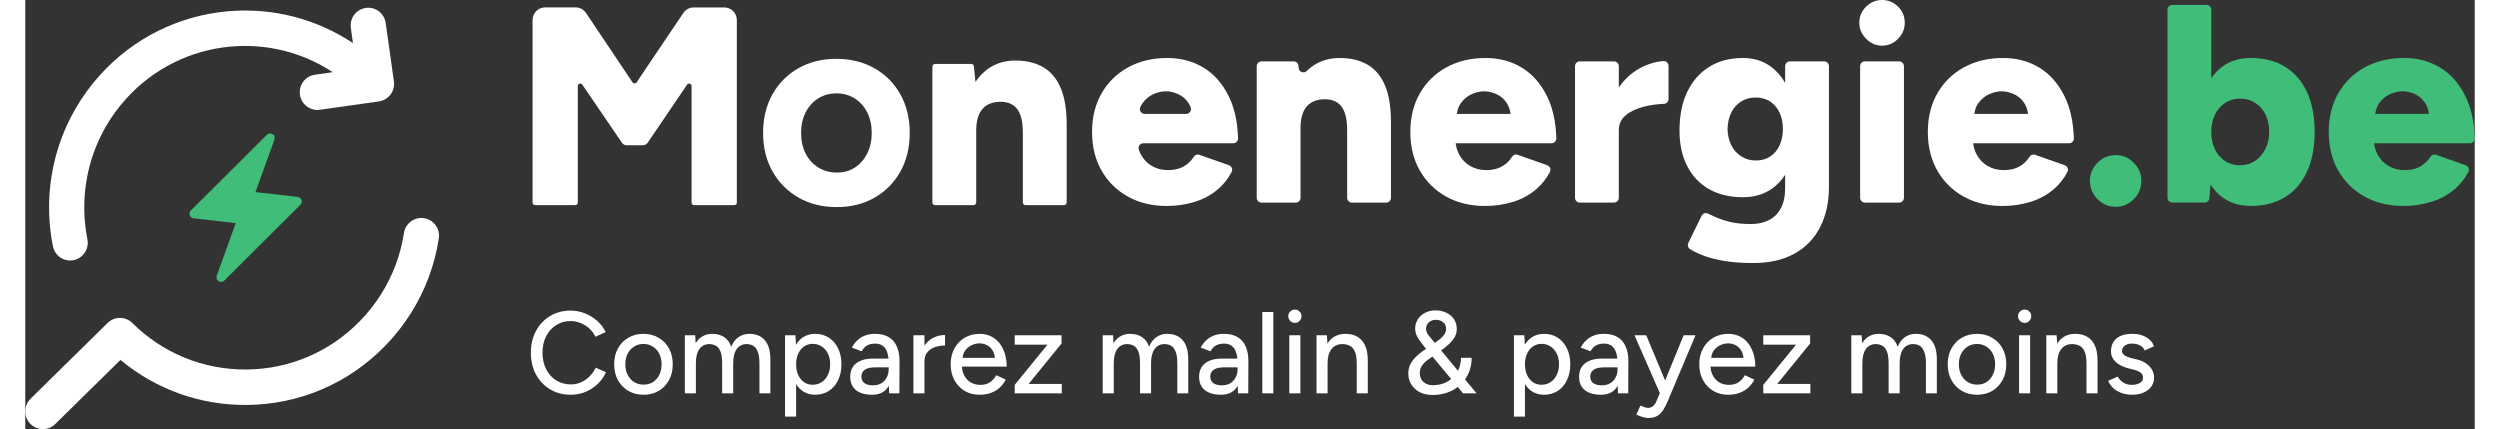
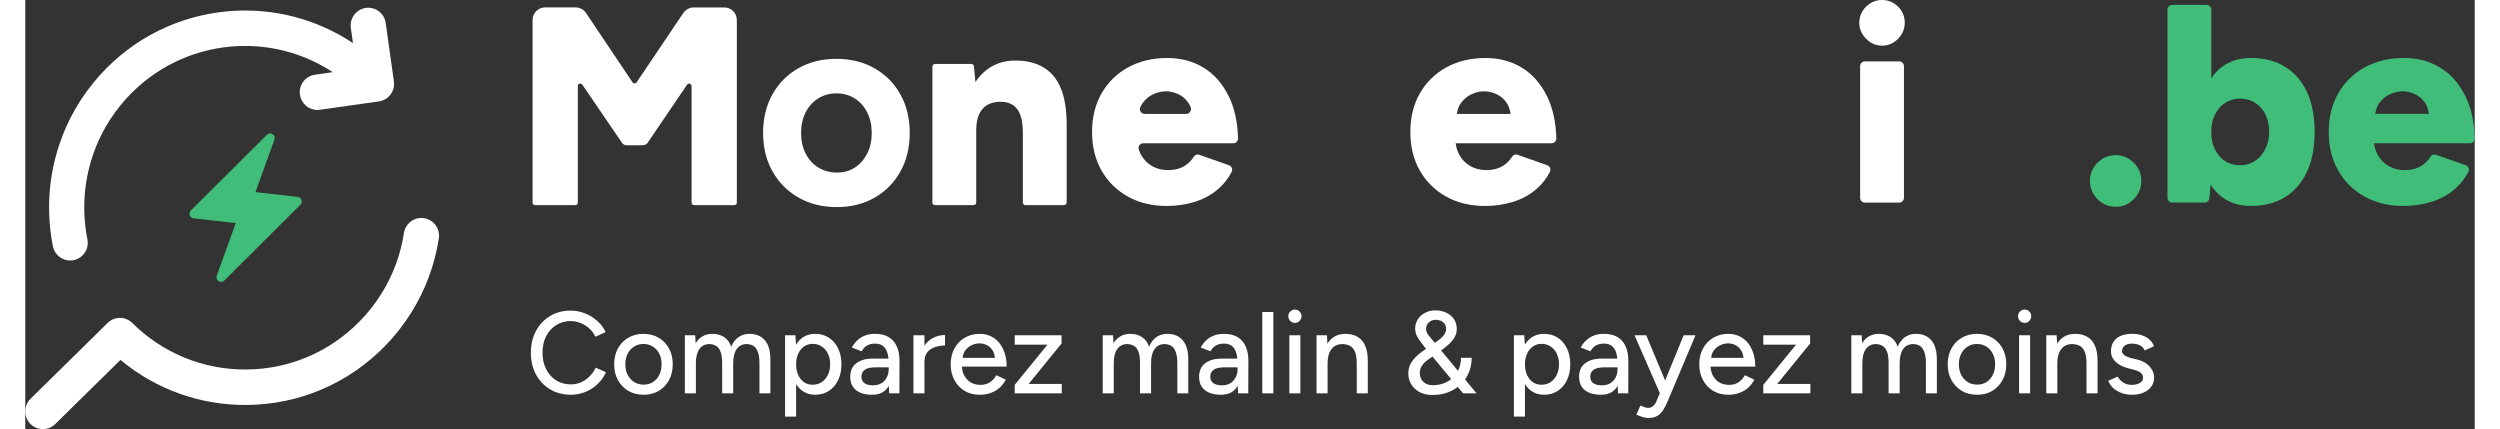
<svg xmlns="http://www.w3.org/2000/svg" width="268" height="46" viewBox="0 0 274 48" fill="none">
  <rect x="0" y="0" width="274" height="48" fill="#333333" stroke="none" />
  <path d="M30.897 22.369C30.831 22.184 30.667 22.052 30.474 22.028L25.751 21.487L27.874 15.617C27.957 15.393 27.874 15.139 27.674 15.008C27.474 14.877 27.211 14.902 27.04 15.069L18.519 23.549C18.382 23.689 18.337 23.895 18.402 24.08C18.467 24.266 18.629 24.397 18.823 24.419L23.545 24.96L21.42 30.844C21.339 31.07 21.427 31.323 21.629 31.452C21.695 31.495 21.769 31.522 21.845 31.529C22 31.547 22.153 31.495 22.263 31.384L30.78 22.898C30.917 22.758 30.964 22.552 30.899 22.369H30.897Z" fill="#40BD79" />
  <path d="M5.017 29.14C5.145 29.14 5.276 29.126 5.406 29.101C6.474 28.886 7.165 27.842 6.951 26.77C6.092 22.457 6.814 17.995 8.984 14.206C9.627 13.08 10.401 12.02 11.278 11.05C14.334 7.673 18.51 5.595 23.033 5.206C27.065 4.858 31.047 5.871 34.396 8.073L32.399 8.358C31.322 8.511 30.571 9.513 30.724 10.596C30.863 11.586 31.706 12.3 32.673 12.3C32.766 12.3 32.858 12.293 32.952 12.28L39.562 11.342C40.079 11.267 40.547 10.991 40.861 10.571C41.176 10.15 41.311 9.624 41.237 9.104L40.319 2.57C40.166 1.488 39.17 0.732 38.093 0.886C37.016 1.04 36.265 2.041 36.418 3.124L36.656 4.822C32.552 2.091 27.656 0.832 22.7 1.259C17.183 1.736 12.094 4.266 8.368 8.385C7.3 9.565 6.36 10.858 5.575 12.23C2.928 16.851 2.046 22.292 3.092 27.548C3.279 28.491 4.102 29.142 5.022 29.142L5.017 29.14Z" fill="#ffffff" />
  <path d="M44.612 24.406C43.537 24.238 42.53 24.978 42.361 26.058C41.983 28.507 41.127 30.806 39.816 32.892C39.127 33.991 38.313 35.02 37.398 35.953C34.027 39.389 29.525 41.3 24.724 41.333C24.681 41.333 24.638 41.333 24.596 41.333C19.841 41.333 15.364 39.489 11.975 36.13C11.21 35.372 9.983 35.368 9.213 36.123L0.594 44.602C-0.184 45.366 -0.198 46.621 0.562 47.403C0.949 47.801 1.459 48 1.972 48C2.485 48 2.966 47.812 3.351 47.435L10.65 40.26C14.611 43.558 19.551 45.333 24.755 45.299C30.609 45.258 36.098 42.927 40.209 38.738C41.325 37.601 42.314 36.346 43.155 35.008C44.754 32.461 45.8 29.655 46.261 26.669C46.427 25.588 45.692 24.575 44.617 24.406H44.612Z" fill="#ffffff" />
  <path d="M134.622 10.767C133.92 9.345 132.978 8.276 131.793 7.562C130.61 6.845 129.263 6.488 127.754 6.488C126.099 6.488 124.637 6.836 123.371 7.53C122.103 8.224 121.113 9.194 120.4 10.437C119.687 11.681 119.332 13.123 119.332 14.764C119.332 16.405 119.687 17.85 120.4 19.091C121.113 20.334 122.098 21.302 123.355 21.998C124.612 22.695 126.058 23.04 127.691 23.04C128.779 23.04 129.823 22.887 130.817 22.581C131.811 22.276 132.692 21.793 133.457 21.128C134.073 20.594 134.568 19.961 134.948 19.229C135.096 18.942 134.95 18.591 134.647 18.483L131.327 17.314C131.087 17.228 130.828 17.334 130.695 17.554C130.468 17.927 130.158 18.243 129.764 18.506C129.24 18.854 128.59 19.028 127.817 19.028C127.167 19.028 126.58 18.881 126.056 18.585C125.532 18.291 125.118 17.868 124.815 17.321C124.713 17.138 124.628 16.944 124.561 16.74C124.444 16.39 124.693 16.026 125.062 16.026H135.132C135.434 16.026 135.674 15.773 135.665 15.47C135.607 13.627 135.261 12.058 134.622 10.765V10.767ZM126.2 10.53C126.672 10.32 127.138 10.214 127.599 10.214C128.06 10.214 128.494 10.32 128.966 10.53C129.438 10.74 129.825 11.077 130.129 11.54C130.223 11.683 130.302 11.841 130.365 12.011C130.497 12.361 130.241 12.741 129.868 12.741H125.217C124.846 12.741 124.581 12.363 124.718 12.018C124.79 11.834 124.882 11.669 124.99 11.525C125.325 11.073 125.728 10.74 126.2 10.53Z" fill="#ffffff" />
-   <path d="M150.193 7.261C149.334 6.746 148.277 6.488 147.02 6.488C145.868 6.488 144.856 6.793 143.988 7.404C143.757 7.566 143.538 7.749 143.334 7.951C143.019 8.26 142.486 8.052 142.443 7.612L142.419 7.349C142.392 7.076 142.162 6.868 141.89 6.868H138.283C137.988 6.868 137.752 7.107 137.752 7.401V22.129C137.752 22.425 137.991 22.663 138.283 22.663H142.122C142.416 22.663 142.652 22.423 142.652 22.129V14.323C142.652 13.229 142.893 12.411 143.374 11.875C143.856 11.337 144.568 11.079 145.511 11.102C146.014 11.122 146.437 11.249 146.784 11.482C147.13 11.715 147.397 12.076 147.584 12.571C147.773 13.066 147.867 13.736 147.867 14.577V22.129C147.867 22.425 148.106 22.663 148.398 22.663H152.237C152.532 22.663 152.768 22.423 152.768 22.129V13.659C152.768 12.015 152.552 10.668 152.124 9.614C151.695 8.561 151.05 7.777 150.193 7.261Z" fill="#ffffff" />
  <path d="M170.225 10.767C169.524 9.345 168.581 8.276 167.396 7.562C166.213 6.845 164.866 6.488 163.357 6.488C161.702 6.488 160.241 6.836 158.974 7.53C157.706 8.224 156.717 9.194 156.004 10.437C155.291 11.681 154.936 13.123 154.936 14.764C154.936 16.405 155.291 17.85 156.004 19.091C156.717 20.334 157.702 21.302 158.959 21.998C160.216 22.695 161.662 23.04 163.294 23.04C164.383 23.04 165.426 22.887 166.42 22.581C167.414 22.276 168.296 21.793 169.06 21.128C169.677 20.594 170.171 19.961 170.551 19.229C170.7 18.942 170.554 18.591 170.25 18.483L166.931 17.314C166.69 17.228 166.432 17.334 166.299 17.554C166.072 17.927 165.761 18.243 165.368 18.506C164.844 18.854 164.194 19.028 163.42 19.028C162.77 19.028 162.184 18.881 161.66 18.585C161.136 18.291 160.722 17.868 160.418 17.321C160.202 16.932 160.065 16.5 160.002 16.026H170.736C171.037 16.026 171.278 15.773 171.269 15.47C171.21 13.627 170.864 12.058 170.225 10.765V10.767ZM161.803 10.53C162.276 10.32 162.741 10.214 163.202 10.214C163.663 10.214 164.097 10.32 164.57 10.53C165.042 10.74 165.429 11.077 165.732 11.54C165.946 11.866 166.083 12.268 166.146 12.741H160.137C160.207 12.25 160.357 11.844 160.594 11.525C160.929 11.073 161.331 10.74 161.803 10.53Z" fill="#ffffff" />
-   <path d="M178.256 9.795V7.399C178.256 7.103 178.018 6.866 177.725 6.866H173.886C173.592 6.866 173.356 7.105 173.356 7.399V22.127C173.356 22.423 173.594 22.661 173.886 22.661H177.725C178.02 22.661 178.256 22.421 178.256 22.127V14.543C178.256 13.869 178.517 13.315 179.041 12.883C179.565 12.452 180.251 12.13 181.098 11.92C181.798 11.746 182.533 11.645 183.311 11.615C183.595 11.604 183.817 11.369 183.817 11.082V7.361C183.817 7.049 183.554 6.8 183.246 6.827C182.32 6.906 181.427 7.182 180.565 7.654C179.659 8.152 178.89 8.864 178.256 9.795Z" fill="#ffffff" />
-   <path d="M196.861 9.269C196.44 8.541 195.923 7.942 195.304 7.483C194.414 6.818 193.361 6.488 192.147 6.488C190.681 6.488 189.417 6.82 188.36 7.483C187.301 8.145 186.484 9.079 185.909 10.279C185.333 11.479 185.045 12.922 185.045 14.606C185.045 16.143 185.333 17.47 185.909 18.587C186.484 19.704 187.301 20.561 188.36 21.162C189.417 21.763 190.681 22.061 192.147 22.061C193.361 22.061 194.414 21.761 195.304 21.162C195.923 20.746 196.44 20.208 196.861 19.552V21.051C196.861 21.957 196.699 22.71 196.373 23.309C196.046 23.911 195.597 24.352 195.021 24.636C194.445 24.921 193.791 25.061 193.058 25.061C192.115 25.061 191.308 24.978 190.638 24.808C189.968 24.639 189.401 24.444 188.94 24.223C188.679 24.098 188.439 23.985 188.218 23.884C187.955 23.764 187.647 23.875 187.521 24.134L186.032 27.175C185.913 27.417 185.99 27.713 186.217 27.858C186.581 28.091 187.008 28.305 187.496 28.504C188.167 28.778 188.978 28.999 189.932 29.169C190.885 29.336 192.001 29.422 193.278 29.422C195.079 29.422 196.609 29.078 197.866 28.396C199.123 27.711 200.085 26.727 200.758 25.441C201.428 24.157 201.763 22.629 201.763 20.861V7.401C201.763 7.105 201.525 6.868 201.232 6.868H197.394C197.099 6.868 196.863 7.107 196.863 7.401V9.271L196.861 9.269ZM196.247 16.247C196.006 16.774 195.66 17.19 195.21 17.495C194.76 17.8 194.22 17.954 193.591 17.954C192.961 17.954 192.439 17.802 191.956 17.495C191.475 17.19 191.101 16.774 190.84 16.247C190.582 15.729 190.44 15.139 190.418 14.477C190.418 14.457 190.418 14.436 190.418 14.416C190.442 13.713 190.582 13.103 190.84 12.583C191.101 12.056 191.468 11.647 191.94 11.351C192.412 11.057 192.95 10.908 193.559 10.908C194.169 10.908 194.726 11.055 195.178 11.351C195.628 11.647 195.979 12.056 196.231 12.583C196.483 13.109 196.609 13.731 196.609 14.445C196.609 15.119 196.487 15.72 196.247 16.245V16.247Z" fill="#ffffff" />
  <path d="M209.62 6.865H205.779C205.486 6.865 205.249 7.104 205.249 7.399V22.127C205.249 22.422 205.486 22.66 205.779 22.66H209.62C209.913 22.66 210.151 22.422 210.151 22.127V7.399C210.151 7.104 209.913 6.865 209.62 6.865Z" fill="#ffffff" />
-   <path d="M228.113 10.767C227.411 9.345 226.469 8.276 225.284 7.562C224.101 6.845 222.754 6.488 221.245 6.488C219.589 6.488 218.128 6.836 216.862 7.53C215.593 8.224 214.604 9.194 213.891 10.437C213.178 11.681 212.823 13.123 212.823 14.764C212.823 16.405 213.178 17.85 213.891 19.091C214.604 20.334 215.589 21.302 216.846 21.998C218.103 22.695 219.549 23.04 221.182 23.04C222.27 23.04 223.314 22.887 224.308 22.581C225.302 22.276 226.183 21.793 226.948 21.128C227.564 20.594 228.059 19.961 228.439 19.229C228.587 18.942 228.441 18.591 228.137 18.483L224.818 17.314C224.577 17.228 224.319 17.334 224.186 17.554C223.959 17.927 223.649 18.243 223.255 18.506C222.731 18.854 222.081 19.028 221.308 19.028C220.658 19.028 220.071 18.881 219.547 18.585C219.023 18.291 218.609 17.868 218.305 17.321C218.09 16.932 217.952 16.5 217.889 16.026H228.623C228.924 16.026 229.165 15.773 229.156 15.47C229.098 13.627 228.751 12.058 228.113 10.765V10.767ZM219.691 10.53C220.163 10.32 220.628 10.214 221.089 10.214C221.55 10.214 221.985 10.32 222.457 10.53C222.929 10.74 223.316 11.077 223.619 11.54C223.833 11.866 223.97 12.268 224.033 12.741H218.024C218.094 12.25 218.245 11.844 218.481 11.525C218.816 11.073 219.218 10.74 219.691 10.53Z" fill="#ffffff" />
  <path d="M233.847 17.353C233.051 17.353 232.37 17.637 231.805 18.205C231.238 18.775 230.957 19.448 230.957 20.228C230.957 21.008 231.241 21.713 231.805 22.281C232.37 22.851 233.051 23.133 233.847 23.133C234.643 23.133 235.293 22.848 235.858 22.281C236.422 21.713 236.705 21.028 236.705 20.228C236.705 19.428 236.422 18.775 235.858 18.205C235.291 17.637 234.621 17.353 233.847 17.353Z" fill="#40BD79" />
  <path d="M252.796 7.48C251.728 6.816 250.459 6.486 248.993 6.486C247.693 6.486 246.605 6.818 245.725 7.48C245.267 7.826 244.871 8.249 244.531 8.751V1.081C244.531 0.784 244.293 0.547 244.001 0.547H240.162C239.867 0.547 239.631 0.787 239.631 1.081V22.125C239.631 22.421 239.869 22.658 240.162 22.658H243.794C244.07 22.658 244.3 22.446 244.322 22.17L244.453 20.644C244.808 21.2 245.231 21.668 245.725 22.041C246.605 22.704 247.695 23.036 248.993 23.036C250.459 23.036 251.728 22.704 252.796 22.041C253.864 21.377 254.68 20.425 255.247 19.181C255.814 17.94 256.095 16.464 256.095 14.76C256.095 13.055 255.811 11.554 255.247 10.322C254.68 9.09 253.864 8.143 252.796 7.478V7.48ZM250.565 16.688C250.27 17.258 249.883 17.698 249.402 18.015C248.921 18.331 248.366 18.49 247.736 18.49C247.106 18.49 246.553 18.331 246.069 18.015C245.588 17.698 245.21 17.262 244.938 16.704C244.666 16.145 244.529 15.499 244.529 14.762C244.529 14.025 244.664 13.403 244.938 12.834C245.21 12.264 245.593 11.823 246.085 11.507C246.578 11.19 247.138 11.032 247.767 11.032C248.397 11.032 248.957 11.19 249.449 11.507C249.942 11.823 250.324 12.259 250.596 12.818C250.868 13.376 251.006 14.025 251.006 14.762C251.006 15.499 250.859 16.121 250.565 16.688Z" fill="#40BD79" />
  <path d="M268.101 18.506C267.577 18.854 266.927 19.028 266.154 19.028C265.504 19.028 264.917 18.881 264.393 18.585C263.869 18.291 263.455 17.868 263.152 17.321C262.936 16.932 262.799 16.5 262.736 16.026H273.469C273.771 16.026 274.011 15.772 274.002 15.47C273.944 13.627 273.597 12.058 272.959 10.765C272.257 9.343 271.315 8.274 270.13 7.56C268.947 6.843 267.6 6.486 266.091 6.486C264.436 6.486 262.974 6.834 261.708 7.528C260.439 8.222 259.45 9.192 258.737 10.435C258.024 11.678 257.669 13.121 257.669 14.762C257.669 16.403 258.024 17.848 258.737 19.089C259.45 20.332 260.435 21.3 261.692 21.996C262.949 22.692 264.395 23.038 266.028 23.038C267.116 23.038 268.16 22.884 269.154 22.579C270.148 22.274 271.029 21.79 271.794 21.126C272.41 20.592 272.905 19.959 273.285 19.227C273.433 18.939 273.287 18.589 272.983 18.481L269.664 17.312C269.424 17.226 269.165 17.332 269.032 17.552C268.805 17.924 268.495 18.241 268.101 18.503V18.506ZM264.535 10.528C265.007 10.318 265.472 10.211 265.933 10.211C266.394 10.211 266.828 10.318 267.301 10.528C267.773 10.738 268.16 11.075 268.463 11.538C268.677 11.864 268.814 12.266 268.877 12.739H262.868C262.938 12.248 263.089 11.841 263.325 11.522C263.66 11.07 264.062 10.738 264.535 10.528Z" fill="#40BD79" />
  <path d="M207.7 0C207.025 0 206.434 0.246 205.923 0.739C205.413 1.232 205.159 1.838 205.159 2.555C205.159 3.233 205.413 3.827 205.923 4.34C206.434 4.854 207.025 5.109 207.7 5.109C208.375 5.109 208.991 4.854 209.49 4.34C209.991 3.827 210.241 3.233 210.241 2.555C210.241 1.838 209.991 1.232 209.49 0.739C208.988 0.246 208.393 0 207.7 0Z" fill="#ffffff" />
  <path d="M115.846 9.899C115.417 8.846 114.771 8.061 113.915 7.546C113.056 7.031 111.999 6.773 110.741 6.773C109.59 6.773 108.578 7.078 107.71 7.688C107.164 8.073 106.689 8.568 106.289 9.171L106.118 7.426C106.102 7.27 105.974 7.153 105.819 7.153H101.773C101.607 7.153 101.472 7.288 101.472 7.456V22.645C101.472 22.812 101.607 22.948 101.773 22.948H106.073C106.239 22.948 106.374 22.812 106.374 22.645V14.346C106.374 14.346 106.379 14.33 106.381 14.323C106.419 13.372 106.66 12.65 107.098 12.16C107.58 11.622 108.293 11.364 109.235 11.387C109.739 11.407 110.161 11.534 110.508 11.767C110.854 11.999 111.122 12.361 111.308 12.856C111.497 13.351 111.592 14.02 111.592 14.861V22.645C111.592 22.812 111.726 22.948 111.893 22.948H116.193C116.359 22.948 116.494 22.812 116.494 22.645V13.944C116.494 12.3 116.278 10.953 115.851 9.899H115.846Z" fill="#ffffff" />
  <path d="M78.196 0.832H74.776C74.31 0.832 73.876 1.063 73.615 1.449L68.385 9.21C68.275 9.373 68.036 9.373 67.928 9.21L62.727 1.451C62.466 1.063 62.032 0.83 61.566 0.83H58.148C57.374 0.83 56.747 1.46 56.747 2.238V22.667C56.747 22.821 56.871 22.945 57.024 22.945H61.53C61.683 22.945 61.807 22.821 61.807 22.667V9.624C61.807 9.35 62.158 9.242 62.311 9.468L66.75 15.974C66.867 16.145 67.06 16.247 67.267 16.247H69.102C69.309 16.247 69.502 16.143 69.619 15.971L74.032 9.472C74.184 9.246 74.535 9.355 74.535 9.628V22.667C74.535 22.821 74.659 22.945 74.812 22.945H79.321C79.474 22.945 79.597 22.821 79.597 22.667V2.24C79.597 1.463 78.97 0.832 78.196 0.832Z" fill="#ffffff" />
  <path d="M90.783 23.165C89.166 23.165 87.74 22.812 86.501 22.104C85.262 21.397 84.293 20.422 83.589 19.177C82.885 17.931 82.534 16.498 82.534 14.873C82.534 13.247 82.881 11.814 83.573 10.568C84.266 9.323 85.231 8.348 86.47 7.641C87.709 6.933 89.126 6.581 90.72 6.581C92.315 6.581 93.763 6.933 95.002 7.641C96.241 8.348 97.206 9.323 97.898 10.568C98.591 11.814 98.937 13.247 98.937 14.873C98.937 16.498 98.591 17.931 97.898 19.177C97.206 20.422 96.246 21.397 95.018 22.104C93.79 22.812 92.378 23.165 90.783 23.165ZM90.783 19.303C91.559 19.303 92.236 19.114 92.814 18.734C93.392 18.354 93.848 17.832 94.183 17.167C94.518 16.503 94.687 15.739 94.687 14.873C94.687 14.007 94.518 13.243 94.183 12.578C93.848 11.914 93.38 11.391 92.782 11.011C92.184 10.632 91.507 10.442 90.752 10.442C89.996 10.442 89.288 10.632 88.689 11.011C88.091 11.391 87.624 11.914 87.288 12.578C86.953 13.243 86.785 14.007 86.785 14.873C86.785 15.739 86.953 16.503 87.288 17.167C87.624 17.832 88.096 18.354 88.705 18.734C89.315 19.114 90.007 19.303 90.783 19.303Z" fill="#ffffff" />
  <path d="M61.031 44.156C60.164 44.156 59.393 43.957 58.717 43.558C58.041 43.151 57.512 42.596 57.131 41.894C56.75 41.183 56.559 40.369 56.559 39.45C56.559 38.531 56.75 37.721 57.131 37.019C57.512 36.308 58.037 35.754 58.704 35.355C59.371 34.948 60.138 34.744 61.005 34.744C61.568 34.744 62.106 34.848 62.617 35.056C63.128 35.255 63.583 35.537 63.982 35.901C64.389 36.256 64.701 36.672 64.918 37.149L63.774 37.669C63.609 37.314 63.384 37.006 63.098 36.746C62.812 36.486 62.487 36.282 62.123 36.135C61.768 35.988 61.395 35.914 61.005 35.914C60.398 35.914 59.857 36.066 59.38 36.369C58.903 36.672 58.531 37.088 58.262 37.617C57.993 38.146 57.859 38.757 57.859 39.45C57.859 40.143 57.993 40.759 58.262 41.296C58.539 41.833 58.916 42.254 59.393 42.557C59.878 42.852 60.429 42.999 61.044 42.999C61.443 42.999 61.82 42.921 62.175 42.765C62.53 42.6 62.847 42.379 63.124 42.102C63.41 41.816 63.64 41.491 63.813 41.127L64.957 41.634C64.74 42.128 64.433 42.566 64.034 42.947C63.635 43.328 63.176 43.627 62.656 43.844C62.145 44.052 61.603 44.156 61.031 44.156ZM69.178 44.156C68.528 44.156 67.956 44.013 67.462 43.727C66.968 43.432 66.578 43.029 66.292 42.518C66.014 42.007 65.876 41.417 65.876 40.75C65.876 40.083 66.014 39.493 66.292 38.982C66.569 38.471 66.955 38.072 67.449 37.786C67.943 37.491 68.51 37.344 69.152 37.344C69.793 37.344 70.361 37.491 70.855 37.786C71.349 38.072 71.734 38.471 72.012 38.982C72.289 39.493 72.428 40.083 72.428 40.75C72.428 41.417 72.289 42.007 72.012 42.518C71.734 43.029 71.349 43.432 70.855 43.727C70.37 44.013 69.811 44.156 69.178 44.156ZM69.178 43.025C69.568 43.025 69.915 42.93 70.218 42.739C70.521 42.54 70.755 42.271 70.92 41.933C71.093 41.595 71.18 41.201 71.18 40.75C71.18 40.299 71.093 39.905 70.92 39.567C70.755 39.229 70.517 38.965 70.205 38.774C69.893 38.575 69.542 38.475 69.152 38.475C68.753 38.475 68.402 38.575 68.099 38.774C67.796 38.965 67.557 39.229 67.384 39.567C67.21 39.905 67.124 40.299 67.124 40.75C67.124 41.201 67.21 41.595 67.384 41.933C67.557 42.271 67.8 42.54 68.112 42.739C68.424 42.93 68.779 43.025 69.178 43.025ZM73.781 44V37.5H74.938L74.99 38.397C75.198 38.05 75.458 37.79 75.77 37.617C76.082 37.435 76.442 37.344 76.849 37.344C77.369 37.344 77.811 37.465 78.175 37.708C78.539 37.942 78.803 38.302 78.968 38.787C79.159 38.319 79.427 37.964 79.774 37.721C80.121 37.47 80.532 37.344 81.009 37.344C81.746 37.344 82.322 37.587 82.738 38.072C83.154 38.549 83.358 39.285 83.349 40.282V44H82.127V40.672C82.127 40.083 82.062 39.636 81.932 39.333C81.811 39.021 81.646 38.804 81.438 38.683C81.23 38.562 80.987 38.497 80.71 38.488C80.225 38.488 79.847 38.674 79.579 39.047C79.319 39.42 79.189 39.944 79.189 40.62V44H77.954V40.672C77.954 40.083 77.893 39.636 77.772 39.333C77.65 39.021 77.481 38.804 77.265 38.683C77.057 38.562 76.814 38.497 76.537 38.488C76.052 38.488 75.674 38.674 75.406 39.047C75.146 39.42 75.016 39.944 75.016 40.62V44H73.781ZM84.992 46.6V37.5H86.149L86.227 38.696V46.6H84.992ZM88.359 44.156C87.813 44.156 87.337 44.013 86.929 43.727C86.531 43.441 86.223 43.042 86.006 42.531C85.79 42.02 85.681 41.426 85.681 40.75C85.681 40.065 85.79 39.472 86.006 38.969C86.223 38.458 86.531 38.059 86.929 37.773C87.337 37.487 87.813 37.344 88.359 37.344C88.94 37.344 89.451 37.487 89.893 37.773C90.335 38.059 90.678 38.458 90.92 38.969C91.172 39.472 91.297 40.065 91.297 40.75C91.297 41.426 91.172 42.02 90.92 42.531C90.678 43.042 90.335 43.441 89.893 43.727C89.451 44.013 88.94 44.156 88.359 44.156ZM88.06 43.038C88.45 43.038 88.793 42.943 89.087 42.752C89.382 42.553 89.612 42.284 89.776 41.946C89.95 41.599 90.036 41.201 90.036 40.75C90.036 40.299 89.954 39.905 89.789 39.567C89.625 39.22 89.395 38.952 89.1 38.761C88.806 38.562 88.463 38.462 88.073 38.462C87.718 38.462 87.397 38.562 87.111 38.761C86.834 38.952 86.617 39.22 86.461 39.567C86.305 39.914 86.227 40.308 86.227 40.75C86.227 41.201 86.305 41.599 86.461 41.946C86.617 42.284 86.834 42.553 87.111 42.752C87.389 42.943 87.705 43.038 88.06 43.038ZM96.637 44L96.585 42.869V40.607C96.585 40.13 96.529 39.732 96.416 39.411C96.312 39.09 96.147 38.848 95.922 38.683C95.705 38.518 95.415 38.436 95.051 38.436C94.713 38.436 94.418 38.505 94.167 38.644C93.924 38.783 93.721 38.999 93.556 39.294L92.464 38.878C92.62 38.583 92.815 38.323 93.049 38.098C93.283 37.864 93.565 37.682 93.894 37.552C94.223 37.413 94.609 37.344 95.051 37.344C95.666 37.344 96.178 37.465 96.585 37.708C96.992 37.951 97.296 38.302 97.495 38.761C97.703 39.22 97.803 39.788 97.794 40.464L97.781 44H96.637ZM94.726 44.156C93.955 44.156 93.352 43.983 92.919 43.636C92.494 43.281 92.282 42.791 92.282 42.167C92.282 41.5 92.503 40.993 92.945 40.646C93.396 40.291 94.02 40.113 94.817 40.113H96.624V41.088H95.155C94.557 41.088 94.137 41.183 93.894 41.374C93.651 41.556 93.53 41.812 93.53 42.141C93.53 42.444 93.643 42.683 93.868 42.856C94.102 43.021 94.423 43.103 94.83 43.103C95.185 43.103 95.493 43.029 95.753 42.882C96.013 42.726 96.217 42.509 96.364 42.232C96.511 41.955 96.585 41.638 96.585 41.283H97.014C97.014 42.167 96.823 42.869 96.442 43.389C96.069 43.9 95.497 44.156 94.726 44.156ZM100.103 40.503C100.103 39.801 100.238 39.229 100.506 38.787C100.775 38.345 101.122 38.016 101.546 37.799C101.971 37.582 102.417 37.474 102.885 37.474V38.644C102.495 38.644 102.123 38.705 101.767 38.826C101.421 38.939 101.135 39.129 100.909 39.398C100.693 39.658 100.584 40.013 100.584 40.464L100.103 40.503ZM99.349 44V37.5H100.584V44H99.349ZM106.754 44.156C106.122 44.156 105.563 44.013 105.077 43.727C104.592 43.432 104.211 43.029 103.933 42.518C103.656 42.007 103.517 41.417 103.517 40.75C103.517 40.083 103.656 39.493 103.933 38.982C104.211 38.471 104.592 38.072 105.077 37.786C105.571 37.491 106.135 37.344 106.767 37.344C107.365 37.344 107.89 37.496 108.34 37.799C108.791 38.094 109.142 38.518 109.393 39.073C109.653 39.619 109.783 40.265 109.783 41.01H104.531L104.765 40.815C104.765 41.274 104.856 41.673 105.038 42.011C105.22 42.349 105.467 42.609 105.779 42.791C106.091 42.964 106.447 43.051 106.845 43.051C107.279 43.051 107.638 42.951 107.924 42.752C108.219 42.544 108.449 42.284 108.613 41.972L109.679 42.466C109.506 42.804 109.281 43.103 109.003 43.363C108.726 43.614 108.397 43.809 108.015 43.948C107.643 44.087 107.222 44.156 106.754 44.156ZM104.843 40.23L104.596 40.035H108.704L108.47 40.23C108.47 39.849 108.392 39.524 108.236 39.255C108.08 38.978 107.872 38.77 107.612 38.631C107.352 38.484 107.062 38.41 106.741 38.41C106.429 38.41 106.126 38.484 105.831 38.631C105.545 38.77 105.307 38.973 105.116 39.242C104.934 39.511 104.843 39.84 104.843 40.23ZM110.679 44V43.051L114.345 38.553H110.679V37.5H115.918V38.423L112.239 42.947H115.944V44H110.679ZM120.525 44V37.5H121.682L121.734 38.397C121.942 38.05 122.202 37.79 122.514 37.617C122.826 37.435 123.186 37.344 123.593 37.344C124.113 37.344 124.555 37.465 124.919 37.708C125.283 37.942 125.547 38.302 125.712 38.787C125.903 38.319 126.171 37.964 126.518 37.721C126.865 37.47 127.276 37.344 127.753 37.344C128.49 37.344 129.066 37.587 129.482 38.072C129.898 38.549 130.102 39.285 130.093 40.282V44H128.871V40.672C128.871 40.083 128.806 39.636 128.676 39.333C128.555 39.021 128.39 38.804 128.182 38.683C127.974 38.562 127.731 38.497 127.454 38.488C126.969 38.488 126.592 38.674 126.323 39.047C126.063 39.42 125.933 39.944 125.933 40.62V44H124.698V40.672C124.698 40.083 124.637 39.636 124.516 39.333C124.395 39.021 124.226 38.804 124.009 38.683C123.801 38.562 123.558 38.497 123.281 38.488C122.796 38.488 122.419 38.674 122.15 39.047C121.89 39.42 121.76 39.944 121.76 40.62V44H120.525ZM135.662 44L135.61 42.869V40.607C135.61 40.13 135.554 39.732 135.441 39.411C135.337 39.09 135.173 38.848 134.947 38.683C134.731 38.518 134.44 38.436 134.076 38.436C133.738 38.436 133.444 38.505 133.192 38.644C132.95 38.783 132.746 38.999 132.581 39.294L131.489 38.878C131.645 38.583 131.84 38.323 132.074 38.098C132.308 37.864 132.59 37.682 132.919 37.552C133.249 37.413 133.634 37.344 134.076 37.344C134.692 37.344 135.203 37.465 135.61 37.708C136.018 37.951 136.321 38.302 136.52 38.761C136.728 39.22 136.828 39.788 136.819 40.464L136.806 44H135.662ZM133.751 44.156C132.98 44.156 132.378 43.983 131.944 43.636C131.52 43.281 131.307 42.791 131.307 42.167C131.307 41.5 131.528 40.993 131.97 40.646C132.421 40.291 133.045 40.113 133.842 40.113H135.649V41.088H134.18C133.582 41.088 133.162 41.183 132.919 41.374C132.677 41.556 132.555 41.812 132.555 42.141C132.555 42.444 132.668 42.683 132.893 42.856C133.127 43.021 133.448 43.103 133.855 43.103C134.211 43.103 134.518 43.029 134.778 42.882C135.038 42.726 135.242 42.509 135.389 42.232C135.537 41.955 135.61 41.638 135.61 41.283H136.039C136.039 42.167 135.849 42.869 135.467 43.389C135.095 43.9 134.523 44.156 133.751 44.156ZM138.375 44V34.9H139.61V44H138.375ZM141.398 44V37.5H142.633V44H141.398ZM142.022 36.122C141.823 36.122 141.649 36.048 141.502 35.901C141.355 35.745 141.281 35.567 141.281 35.368C141.281 35.16 141.355 34.987 141.502 34.848C141.649 34.701 141.823 34.627 142.022 34.627C142.23 34.627 142.403 34.701 142.542 34.848C142.689 34.987 142.763 35.16 142.763 35.368C142.763 35.567 142.689 35.745 142.542 35.901C142.403 36.048 142.23 36.122 142.022 36.122ZM144.443 44V37.5H145.6L145.678 38.696V44H144.443ZM148.941 44V40.672H150.176V44H148.941ZM148.941 40.672C148.941 40.083 148.872 39.636 148.733 39.333C148.603 39.021 148.417 38.804 148.174 38.683C147.94 38.562 147.667 38.497 147.355 38.488C146.826 38.488 146.415 38.674 146.12 39.047C145.825 39.42 145.678 39.944 145.678 40.62H145.145C145.145 39.935 145.245 39.35 145.444 38.865C145.652 38.371 145.942 37.994 146.315 37.734C146.696 37.474 147.147 37.344 147.667 37.344C148.178 37.344 148.62 37.448 148.993 37.656C149.374 37.864 149.665 38.189 149.864 38.631C150.072 39.064 150.176 39.636 150.176 40.347V40.672H148.941ZM157.4 44.182C156.88 44.182 156.416 44.082 156.009 43.883C155.61 43.675 155.294 43.389 155.06 43.025C154.826 42.661 154.709 42.249 154.709 41.79C154.709 41.417 154.778 41.084 154.917 40.789C155.064 40.494 155.255 40.226 155.489 39.983C155.732 39.732 155.996 39.506 156.282 39.307L157.608 38.397C157.807 38.258 158.007 38.115 158.206 37.968C158.405 37.812 158.574 37.639 158.713 37.448C158.86 37.249 158.934 37.028 158.934 36.785C158.934 36.473 158.821 36.226 158.596 36.044C158.379 35.862 158.102 35.771 157.764 35.771C157.469 35.771 157.218 35.866 157.01 36.057C156.802 36.248 156.698 36.486 156.698 36.772C156.698 37.015 156.772 37.236 156.919 37.435C157.075 37.626 157.261 37.855 157.478 38.124L159.116 40.087L162.34 44H160.832L158.141 40.763L156.503 38.787C156.295 38.518 156.113 38.276 155.957 38.059C155.801 37.842 155.68 37.63 155.593 37.422C155.515 37.205 155.476 36.984 155.476 36.759C155.476 36.369 155.576 36.022 155.775 35.719C155.974 35.407 156.243 35.164 156.581 34.991C156.928 34.809 157.309 34.718 157.725 34.718C158.184 34.718 158.596 34.805 158.96 34.978C159.324 35.151 159.61 35.394 159.818 35.706C160.026 36.018 160.13 36.382 160.13 36.798C160.13 37.145 160.039 37.47 159.857 37.773C159.675 38.068 159.424 38.354 159.103 38.631C158.782 38.908 158.414 39.19 157.998 39.476L157.049 40.139C156.867 40.26 156.694 40.399 156.529 40.555C156.373 40.702 156.243 40.871 156.139 41.062C156.044 41.253 155.996 41.487 155.996 41.764C155.996 42.154 156.13 42.475 156.399 42.726C156.668 42.969 157.019 43.09 157.452 43.09C157.877 43.09 158.28 43.021 158.661 42.882C159.042 42.735 159.376 42.531 159.662 42.271C159.957 42.002 160.186 41.677 160.351 41.296C160.516 40.915 160.598 40.49 160.598 40.022H161.794C161.794 40.828 161.603 41.547 161.222 42.18C160.849 42.804 160.334 43.294 159.675 43.649C159.016 44.004 158.258 44.182 157.4 44.182ZM166.522 46.6V37.5H167.679L167.757 38.696V46.6H166.522ZM169.889 44.156C169.343 44.156 168.866 44.013 168.459 43.727C168.06 43.441 167.752 43.042 167.536 42.531C167.319 42.02 167.211 41.426 167.211 40.75C167.211 40.065 167.319 39.472 167.536 38.969C167.752 38.458 168.06 38.059 168.459 37.773C168.866 37.487 169.343 37.344 169.889 37.344C170.469 37.344 170.981 37.487 171.423 37.773C171.865 38.059 172.207 38.458 172.45 38.969C172.701 39.472 172.827 40.065 172.827 40.75C172.827 41.426 172.701 42.02 172.45 42.531C172.207 43.042 171.865 43.441 171.423 43.727C170.981 44.013 170.469 44.156 169.889 44.156ZM169.59 43.038C169.98 43.038 170.322 42.943 170.617 42.752C170.911 42.553 171.141 42.284 171.306 41.946C171.479 41.599 171.566 41.201 171.566 40.75C171.566 40.299 171.483 39.905 171.319 39.567C171.154 39.22 170.924 38.952 170.63 38.761C170.335 38.562 169.993 38.462 169.603 38.462C169.247 38.462 168.927 38.562 168.641 38.761C168.363 38.952 168.147 39.22 167.991 39.567C167.835 39.914 167.757 40.308 167.757 40.75C167.757 41.201 167.835 41.599 167.991 41.946C168.147 42.284 168.363 42.553 168.641 42.752C168.918 42.943 169.234 43.038 169.59 43.038ZM178.166 44L178.114 42.869V40.607C178.114 40.13 178.058 39.732 177.945 39.411C177.841 39.09 177.677 38.848 177.451 38.683C177.235 38.518 176.944 38.436 176.58 38.436C176.242 38.436 175.948 38.505 175.696 38.644C175.454 38.783 175.25 38.999 175.085 39.294L173.993 38.878C174.149 38.583 174.344 38.323 174.578 38.098C174.812 37.864 175.094 37.682 175.423 37.552C175.753 37.413 176.138 37.344 176.58 37.344C177.196 37.344 177.707 37.465 178.114 37.708C178.522 37.951 178.825 38.302 179.024 38.761C179.232 39.22 179.332 39.788 179.323 40.464L179.31 44H178.166ZM176.255 44.156C175.484 44.156 174.882 43.983 174.448 43.636C174.024 43.281 173.811 42.791 173.811 42.167C173.811 41.5 174.032 40.993 174.474 40.646C174.925 40.291 175.549 40.113 176.346 40.113H178.153V41.088H176.684C176.086 41.088 175.666 41.183 175.423 41.374C175.181 41.556 175.059 41.812 175.059 42.141C175.059 42.444 175.172 42.683 175.397 42.856C175.631 43.021 175.952 43.103 176.359 43.103C176.715 43.103 177.022 43.029 177.282 42.882C177.542 42.726 177.746 42.509 177.893 42.232C178.041 41.955 178.114 41.638 178.114 41.283H178.543C178.543 42.167 178.353 42.869 177.971 43.389C177.599 43.9 177.027 44.156 176.255 44.156ZM181.557 46.756C181.367 46.756 181.154 46.721 180.92 46.652C180.695 46.583 180.461 46.492 180.218 46.379L180.673 45.365C180.864 45.452 181.029 45.517 181.167 45.56C181.315 45.603 181.432 45.625 181.518 45.625C181.735 45.625 181.917 45.564 182.064 45.443C182.22 45.322 182.346 45.153 182.441 44.936L183.195 43.155L185.509 37.5H186.835L183.754 44.806C183.59 45.205 183.416 45.551 183.234 45.846C183.052 46.141 182.827 46.366 182.558 46.522C182.298 46.678 181.965 46.756 181.557 46.756ZM182.857 44L180.01 37.5H181.323L183.676 43.142L184.053 44H182.857ZM190.493 44.156C189.86 44.156 189.301 44.013 188.816 43.727C188.33 43.432 187.949 43.029 187.672 42.518C187.394 42.007 187.256 41.417 187.256 40.75C187.256 40.083 187.394 39.493 187.672 38.982C187.949 38.471 188.33 38.072 188.816 37.786C189.31 37.491 189.873 37.344 190.506 37.344C191.104 37.344 191.628 37.496 192.079 37.799C192.529 38.094 192.88 38.518 193.132 39.073C193.392 39.619 193.522 40.265 193.522 41.01H188.27L188.504 40.815C188.504 41.274 188.595 41.673 188.777 42.011C188.959 42.349 189.206 42.609 189.518 42.791C189.83 42.964 190.185 43.051 190.584 43.051C191.017 43.051 191.377 42.951 191.663 42.752C191.957 42.544 192.187 42.284 192.352 41.972L193.418 42.466C193.244 42.804 193.019 43.103 192.742 43.363C192.464 43.614 192.135 43.809 191.754 43.948C191.381 44.087 190.961 44.156 190.493 44.156ZM188.582 40.23L188.335 40.035H192.443L192.209 40.23C192.209 39.849 192.131 39.524 191.975 39.255C191.819 38.978 191.611 38.77 191.351 38.631C191.091 38.484 190.8 38.41 190.48 38.41C190.168 38.41 189.864 38.484 189.57 38.631C189.284 38.77 189.045 38.973 188.855 39.242C188.673 39.511 188.582 39.84 188.582 40.23ZM194.417 44V43.051L198.083 38.553H194.417V37.5H199.656V38.423L195.977 42.947H199.682V44H194.417ZM204.263 44V37.5H205.42L205.472 38.397C205.68 38.05 205.94 37.79 206.252 37.617C206.564 37.435 206.924 37.344 207.331 37.344C207.851 37.344 208.293 37.465 208.657 37.708C209.021 37.942 209.286 38.302 209.45 38.787C209.641 38.319 209.91 37.964 210.256 37.721C210.603 37.47 211.015 37.344 211.491 37.344C212.228 37.344 212.804 37.587 213.22 38.072C213.636 38.549 213.84 39.285 213.831 40.282V44H212.609V40.672C212.609 40.083 212.544 39.636 212.414 39.333C212.293 39.021 212.128 38.804 211.92 38.683C211.712 38.562 211.47 38.497 211.192 38.488C210.707 38.488 210.33 38.674 210.061 39.047C209.801 39.42 209.671 39.944 209.671 40.62V44H208.436V40.672C208.436 40.083 208.376 39.636 208.254 39.333C208.133 39.021 207.964 38.804 207.747 38.683C207.539 38.562 207.297 38.497 207.019 38.488C206.534 38.488 206.157 38.674 205.888 39.047C205.628 39.42 205.498 39.944 205.498 40.62V44H204.263ZM218.348 44.156C217.698 44.156 217.126 44.013 216.632 43.727C216.138 43.432 215.748 43.029 215.462 42.518C215.184 42.007 215.046 41.417 215.046 40.75C215.046 40.083 215.184 39.493 215.462 38.982C215.739 38.471 216.125 38.072 216.619 37.786C217.113 37.491 217.68 37.344 218.322 37.344C218.963 37.344 219.531 37.491 220.025 37.786C220.519 38.072 220.904 38.471 221.182 38.982C221.459 39.493 221.598 40.083 221.598 40.75C221.598 41.417 221.459 42.007 221.182 42.518C220.904 43.029 220.519 43.432 220.025 43.727C219.539 44.013 218.98 44.156 218.348 44.156ZM218.348 43.025C218.738 43.025 219.084 42.93 219.388 42.739C219.691 42.54 219.925 42.271 220.09 41.933C220.263 41.595 220.35 41.201 220.35 40.75C220.35 40.299 220.263 39.905 220.09 39.567C219.925 39.229 219.687 38.965 219.375 38.774C219.063 38.575 218.712 38.475 218.322 38.475C217.923 38.475 217.572 38.575 217.269 38.774C216.965 38.965 216.727 39.229 216.554 39.567C216.38 39.905 216.294 40.299 216.294 40.75C216.294 41.201 216.38 41.595 216.554 41.933C216.727 42.271 216.97 42.54 217.282 42.739C217.594 42.93 217.949 43.025 218.348 43.025ZM223.029 44V37.5H224.264V44H223.029ZM223.653 36.122C223.453 36.122 223.28 36.048 223.133 35.901C222.985 35.745 222.912 35.567 222.912 35.368C222.912 35.16 222.985 34.987 223.133 34.848C223.28 34.701 223.453 34.627 223.653 34.627C223.861 34.627 224.034 34.701 224.173 34.848C224.32 34.987 224.394 35.16 224.394 35.368C224.394 35.567 224.32 35.745 224.173 35.901C224.034 36.048 223.861 36.122 223.653 36.122ZM226.074 44V37.5H227.231L227.309 38.696V44H226.074ZM230.572 44V40.672H231.807V44H230.572ZM230.572 40.672C230.572 40.083 230.502 39.636 230.364 39.333C230.234 39.021 230.047 38.804 229.805 38.683C229.571 38.562 229.298 38.497 228.986 38.488C228.457 38.488 228.045 38.674 227.751 39.047C227.456 39.42 227.309 39.944 227.309 40.62H226.776C226.776 39.935 226.875 39.35 227.075 38.865C227.283 38.371 227.573 37.994 227.946 37.734C228.327 37.474 228.778 37.344 229.298 37.344C229.809 37.344 230.251 37.448 230.624 37.656C231.005 37.864 231.295 38.189 231.495 38.631C231.703 39.064 231.807 39.636 231.807 40.347V40.672H230.572ZM235.688 44.156C235.229 44.156 234.817 44.087 234.453 43.948C234.098 43.809 233.794 43.623 233.543 43.389C233.3 43.155 233.118 42.891 232.997 42.596L234.063 42.128C234.202 42.397 234.41 42.618 234.687 42.791C234.964 42.964 235.272 43.051 235.61 43.051C235.983 43.051 236.29 42.982 236.533 42.843C236.776 42.704 236.897 42.509 236.897 42.258C236.897 42.015 236.806 41.825 236.624 41.686C236.442 41.547 236.178 41.435 235.831 41.348L235.22 41.192C234.613 41.027 234.141 40.78 233.803 40.451C233.474 40.122 233.309 39.749 233.309 39.333C233.309 38.7 233.513 38.211 233.92 37.864C234.327 37.517 234.93 37.344 235.727 37.344C236.117 37.344 236.472 37.4 236.793 37.513C237.122 37.626 237.4 37.786 237.625 37.994C237.859 38.202 238.024 38.449 238.119 38.735L237.079 39.203C236.975 38.943 236.797 38.752 236.546 38.631C236.295 38.501 236 38.436 235.662 38.436C235.315 38.436 235.042 38.514 234.843 38.67C234.644 38.817 234.544 39.025 234.544 39.294C234.544 39.441 234.626 39.584 234.791 39.723C234.964 39.853 235.216 39.961 235.545 40.048L236.247 40.217C236.672 40.321 237.023 40.481 237.3 40.698C237.577 40.906 237.785 41.144 237.924 41.413C238.063 41.673 238.132 41.946 238.132 42.232C238.132 42.622 238.024 42.964 237.807 43.259C237.599 43.545 237.309 43.766 236.936 43.922C236.572 44.078 236.156 44.156 235.688 44.156Z" fill="#ffffff" />
</svg>